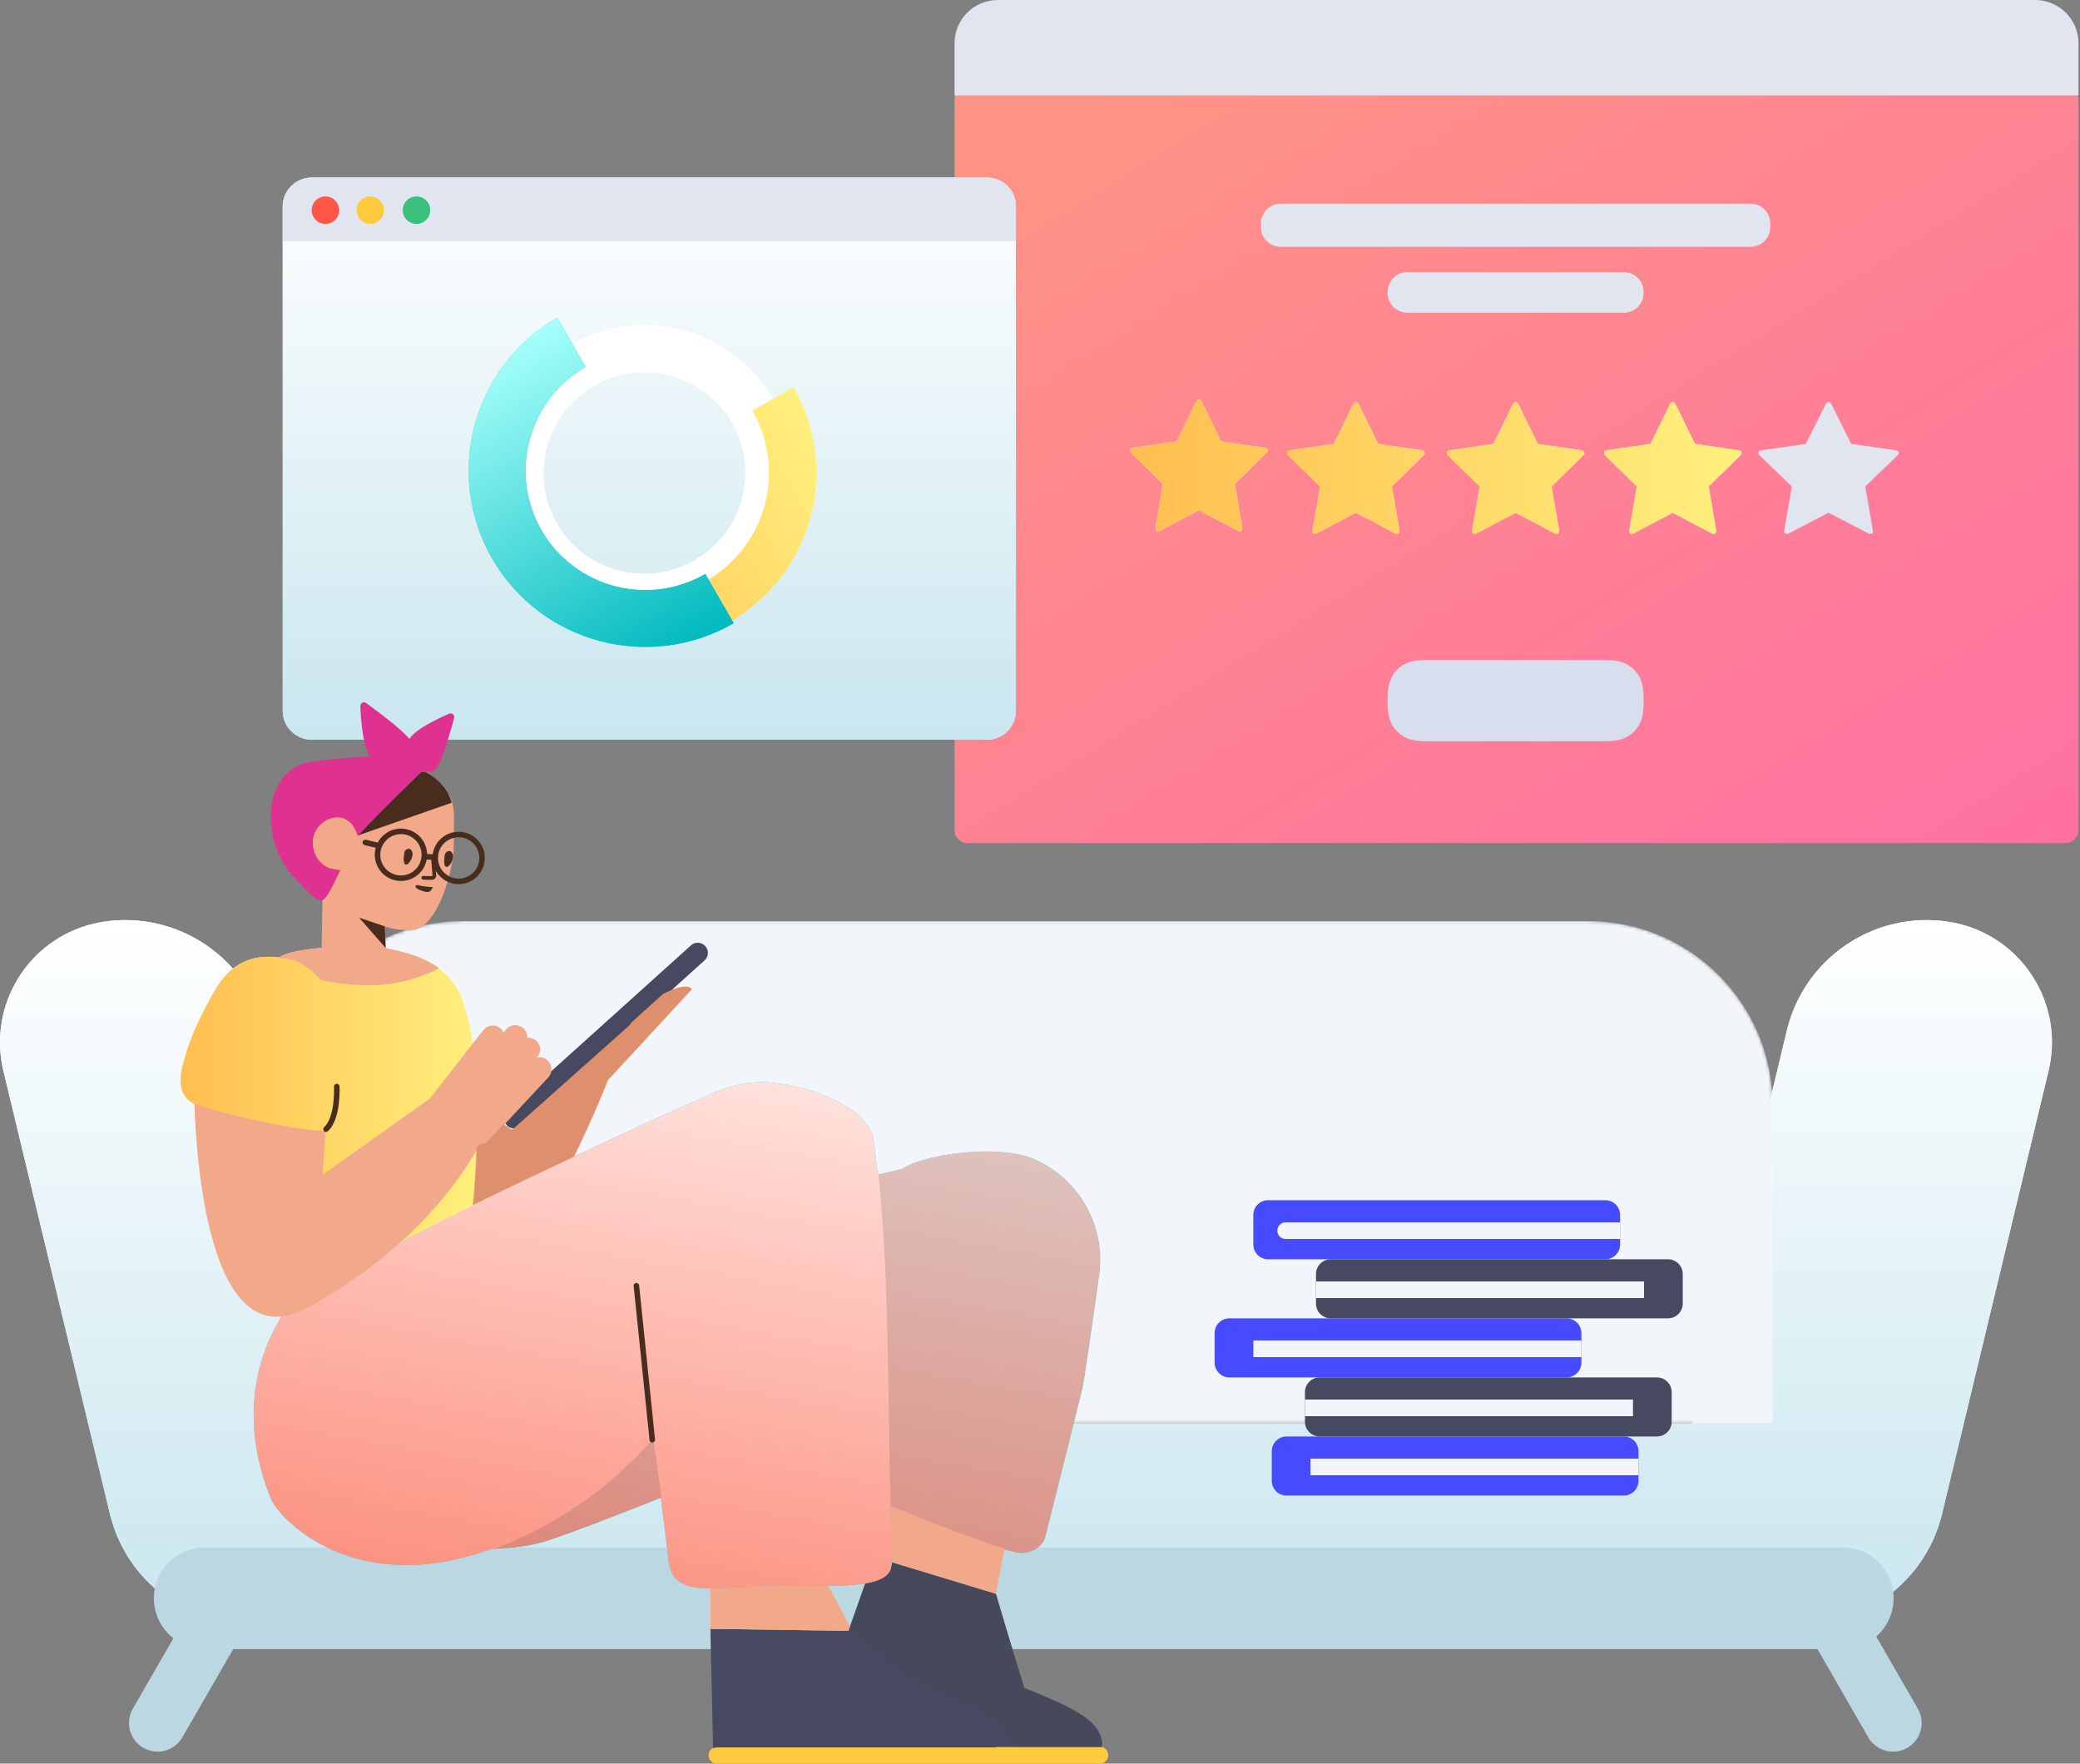
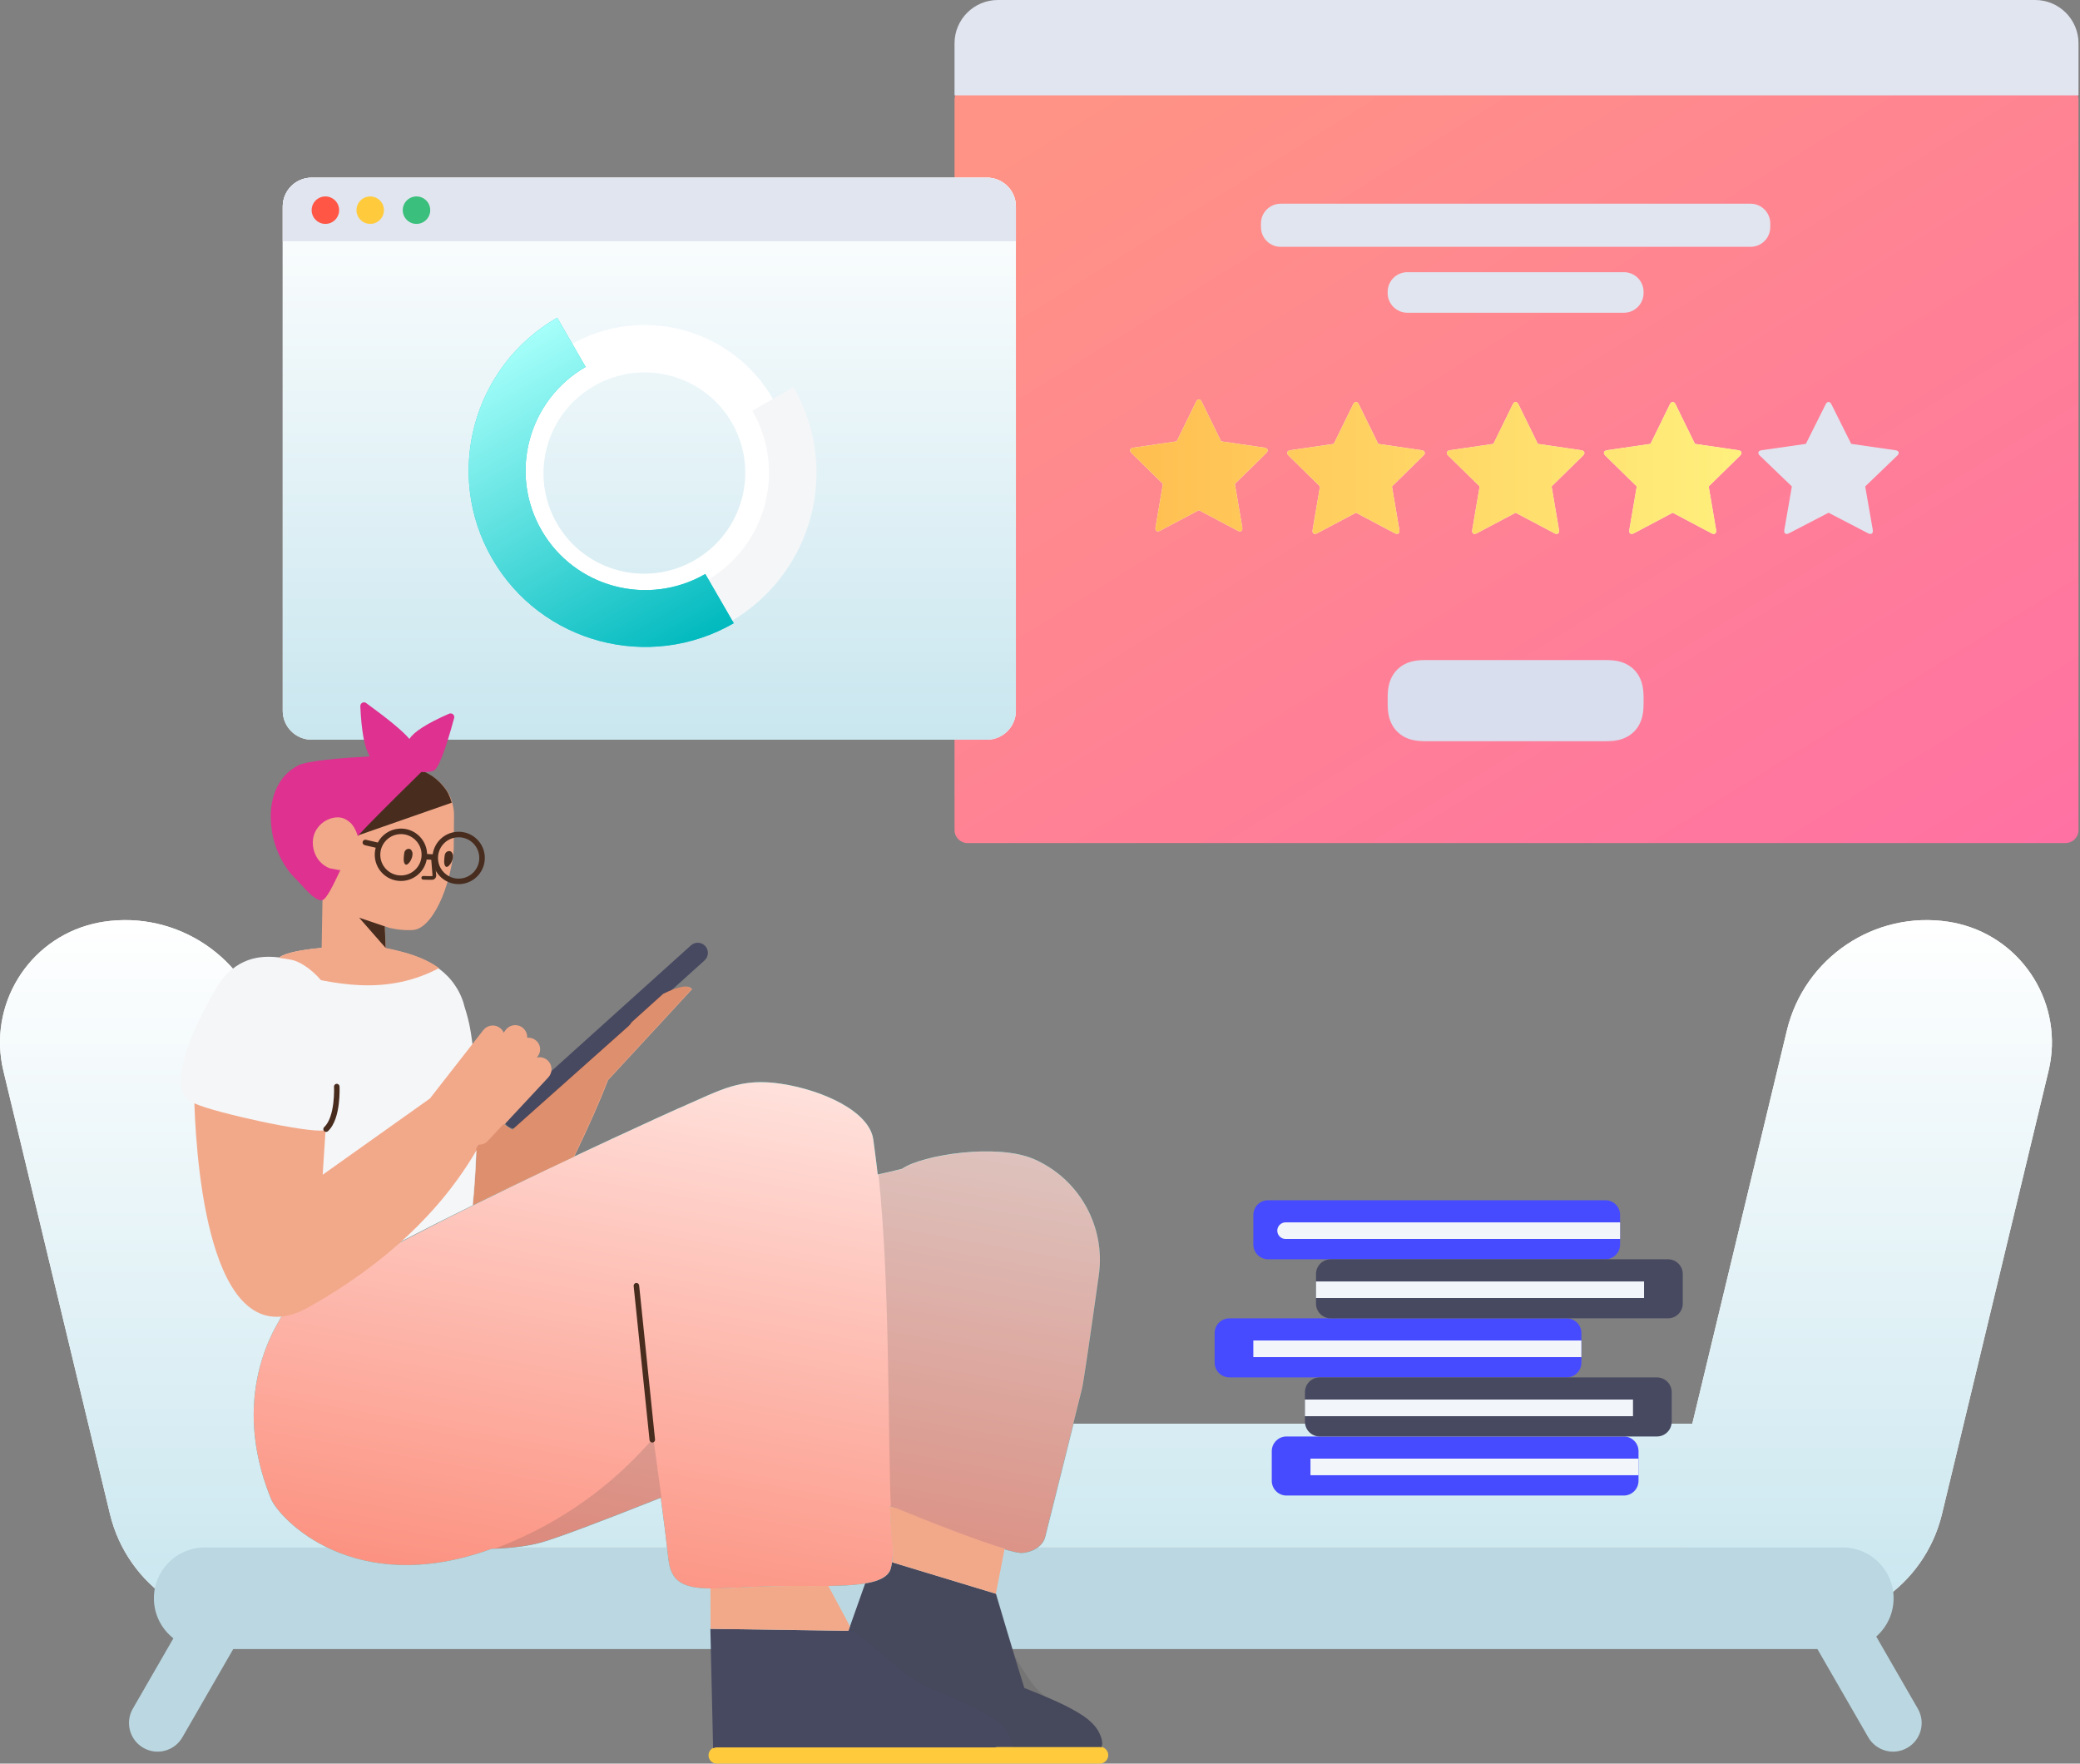
<svg xmlns="http://www.w3.org/2000/svg" width="644" height="546" viewBox="0 0 644 546" fill="none">
  <rect x="0" y="0" width="644" height="546" fill="#808080" stroke="none" />
  <g clip-path="url(#clip0)">
    <path d="M299.561 26.838H639.514C641.736 26.838 643.538 28.64 643.538 30.864V256.974C643.538 259.198 641.736 261 639.514 261H299.561C297.339 261 295.538 259.198 295.538 256.974V30.864C295.538 28.64 297.339 26.838 299.561 26.838Z" fill="url(#paint0_linear)" />
    <g style="mix-blend-mode:multiply">
      <path d="M435.737 84.261H502.781C506.148 84.261 508.877 86.992 508.877 90.361V90.72C508.877 94.089 506.148 96.82 502.781 96.82H435.737C432.371 96.82 429.641 94.089 429.641 90.72V90.361C429.641 86.992 432.371 84.261 435.737 84.261ZM396.512 63.069H542.007C545.373 63.069 548.102 65.8 548.102 69.169V70.313C548.102 73.681 545.373 76.412 542.007 76.412H396.512C393.145 76.412 390.416 73.681 390.416 70.313V69.169C390.416 65.8 393.145 63.069 396.512 63.069Z" fill="#E1E5F0" />
    </g>
    <path d="M371.195 157.953L359.208 164.295C358.226 164.815 357.58 164.352 357.768 163.251L360.059 149.81L350.355 140.29C349.563 139.514 349.816 138.753 350.918 138.592L364.312 136.633L370.31 124.404C370.799 123.406 371.59 123.403 372.081 124.404L378.078 136.633L391.473 138.592C392.575 138.754 392.822 139.519 392.036 140.29L382.332 149.81L384.623 163.251C384.81 164.348 384.162 164.813 383.183 164.295L371.195 157.953ZM419.835 158.738L407.848 165.08C406.865 165.6 406.22 165.136 406.407 164.036L408.698 150.594L398.994 141.075C398.203 140.299 398.455 139.538 399.558 139.377L412.952 137.418L418.949 125.189C419.438 124.191 420.23 124.188 420.721 125.189L426.718 137.418L440.112 139.377C441.215 139.538 441.462 140.304 440.676 141.075L430.972 150.594L433.263 164.036C433.449 165.132 432.801 165.598 431.822 165.08L419.835 158.738ZM469.259 158.738L457.272 165.08C456.289 165.6 455.644 165.136 455.831 164.036L458.122 150.594L448.418 141.075C447.627 140.299 447.879 139.538 448.982 139.377L462.376 137.418L468.373 125.189C468.862 124.191 469.654 124.188 470.145 125.189L476.142 137.418L489.536 139.377C490.639 139.538 490.886 140.304 490.1 141.075L480.396 150.594L482.687 164.036C482.873 165.132 482.225 165.598 481.246 165.08L469.259 158.738ZM517.899 158.738L505.911 165.08C504.929 165.6 504.283 165.136 504.471 164.036L506.762 150.594L497.058 141.075C496.266 140.299 496.519 139.538 497.621 139.377L511.016 137.418L517.013 125.189C517.502 124.191 518.293 124.188 518.784 125.189L524.782 137.418L538.176 139.377C539.279 139.538 539.525 140.304 538.739 141.075L529.035 150.594L531.326 164.036C531.513 165.132 530.865 165.598 529.886 165.08L517.899 158.738Z" fill="#F5F6F8" />
    <path d="M371.195 157.953L359.208 164.295C358.226 164.815 357.58 164.352 357.768 163.251L360.059 149.81L350.355 140.29C349.563 139.514 349.816 138.753 350.918 138.592L364.312 136.633L370.31 124.404C370.799 123.406 371.59 123.403 372.081 124.404L378.078 136.633L391.473 138.592C392.575 138.754 392.822 139.519 392.036 140.29L382.332 149.81L384.623 163.251C384.81 164.348 384.162 164.813 383.183 164.295L371.195 157.953ZM419.835 158.738L407.848 165.08C406.865 165.6 406.22 165.136 406.407 164.036L408.698 150.594L398.994 141.075C398.203 140.299 398.455 139.538 399.558 139.377L412.952 137.418L418.949 125.189C419.438 124.191 420.23 124.188 420.721 125.189L426.718 137.418L440.112 139.377C441.215 139.538 441.462 140.304 440.676 141.075L430.972 150.594L433.263 164.036C433.449 165.132 432.801 165.598 431.822 165.08L419.835 158.738ZM469.259 158.738L457.272 165.08C456.289 165.6 455.644 165.136 455.831 164.036L458.122 150.594L448.418 141.075C447.627 140.299 447.879 139.538 448.982 139.377L462.376 137.418L468.373 125.189C468.862 124.191 469.654 124.188 470.145 125.189L476.142 137.418L489.536 139.377C490.639 139.538 490.886 140.304 490.1 141.075L480.396 150.594L482.687 164.036C482.873 165.132 482.225 165.598 481.246 165.08L469.259 158.738ZM517.899 158.738L505.911 165.08C504.929 165.6 504.283 165.136 504.471 164.036L506.762 150.594L497.058 141.075C496.266 140.299 496.519 139.538 497.621 139.377L511.016 137.418L517.013 125.189C517.502 124.191 518.293 124.188 518.784 125.189L524.782 137.418L538.176 139.377C539.279 139.538 539.525 140.304 538.739 141.075L529.035 150.594L531.326 164.036C531.513 165.132 530.865 165.598 529.886 165.08L517.899 158.738Z" fill="url(#paint1_linear)" />
    <path d="M566.146 158.738L553.895 165.095C552.909 165.607 552.264 165.136 552.455 164.036L554.791 150.594L544.885 141.064C544.085 140.294 544.324 139.542 545.423 139.384L559.128 137.418L565.246 125.182C565.743 124.188 566.548 124.188 567.045 125.182L573.164 137.418L586.869 139.384C587.967 139.541 588.205 140.296 587.407 141.064L577.501 150.594L579.837 164.036C580.027 165.132 579.387 165.609 578.397 165.095L566.146 158.738Z" fill="#E1E5F0" style="mix-blend-mode:multiply" />
    <g style="mix-blend-mode:multiply">
      <path d="M441.28 204.349H497.239C500.216 204.349 502.093 204.816 503.732 205.693C505.371 206.57 506.657 207.857 507.534 209.498C508.41 211.138 508.877 213.016 508.877 215.994V217.82C508.877 220.798 508.41 222.676 507.534 224.317C506.657 225.957 505.371 227.244 503.732 228.121C502.093 228.998 500.216 229.465 497.239 229.465H441.28C438.303 229.465 436.426 228.998 434.787 228.121C433.148 227.244 431.862 225.957 430.985 224.317C430.108 222.676 429.642 220.798 429.642 217.82V215.994C429.642 213.016 430.108 211.138 430.985 209.498C431.862 207.857 433.148 206.57 434.787 205.693C436.426 204.816 438.303 204.349 441.28 204.349Z" fill="#D8DEED" />
    </g>
    <path d="M295.538 13.422C295.538 6.009 301.541 0 308.953 0H630.122C637.531 0 643.538 6.01 643.538 13.422V29.522H295.538V13.422Z" fill="#E1E5F0" />
  </g>
  <g clip-path="url(#clip1)">
    <path d="M305.583 55H96.492C91.547 55 87.538 59.005 87.538 63.946V220.054C87.538 224.995 91.547 229 96.492 229H305.583C310.528 229 314.538 224.995 314.538 220.054V63.946C314.538 59.005 310.528 55 305.583 55Z" fill="white" />
    <path d="M305.583 55H96.492C91.547 55 87.538 59.005 87.538 63.946V220.054C87.538 224.995 91.547 229 96.492 229H305.583C310.528 229 314.538 224.995 314.538 220.054V63.946C314.538 59.005 310.528 55 305.583 55Z" fill="url(#paint2_linear)" />
    <path d="M222.44 186.128C244.423 173.45 251.977 145.41 239.312 123.497C226.647 101.585 198.56 94.099 176.577 106.777C154.594 119.455 147.041 147.496 159.706 169.408C172.371 191.32 200.458 198.806 222.44 186.128ZM215.091 173.412C200.135 182.037 181.041 176.948 172.439 162.064C163.836 147.18 168.971 128.118 183.927 119.493C198.882 110.868 217.976 115.957 226.579 130.841C235.181 145.725 230.047 164.787 215.091 173.412Z" fill="white" />
    <path d="M172.902 100.419C147.406 115.123 138.643 147.653 153.339 173.08C168.035 198.506 200.619 207.19 226.115 192.486C251.611 177.782 260.374 145.252 245.678 119.826L232.945 127.169C243.579 145.567 237.235 169.119 218.765 179.77C200.296 190.422 176.706 184.134 166.072 165.736C155.438 147.338 161.782 123.787 180.252 113.135L172.902 100.419Z" fill="#F5F6F8" />
-     <path d="M172.902 100.419C147.406 115.123 138.643 147.653 153.339 173.08C168.035 198.506 200.619 207.19 226.115 192.486C251.611 177.782 260.374 145.252 245.678 119.826L232.945 127.169C243.579 145.567 237.235 169.119 218.765 179.77C200.296 190.422 176.706 184.134 166.072 165.736C155.438 147.338 161.782 123.787 180.252 113.135L172.902 100.419Z" fill="url(#paint3_linear)" />
    <path d="M172.517 98.355C146.326 113.46 137.324 146.879 152.421 173C167.519 199.122 200.993 208.044 227.184 192.939L218.376 177.701C200.606 187.95 177.909 181.9 167.68 164.201C157.45 146.501 163.553 123.842 181.324 113.593L172.517 98.355Z" fill="#2ECDCF" />
    <path d="M172.517 98.355C146.326 113.46 137.324 146.879 152.421 173C167.519 199.122 200.993 208.044 227.184 192.939L218.376 177.701C200.606 187.95 177.909 181.9 167.68 164.201C157.45 146.501 163.553 123.842 181.324 113.593L172.517 98.355Z" fill="url(#paint4_linear)" />
    <path d="M87.538 63.948C87.538 59.006 91.55 55 96.489 55H305.587C310.53 55 314.538 59.007 314.538 63.948V74.681H87.538V63.948Z" fill="#E1E5F0" />
    <path d="M100.746 69.314C103.095 69.314 104.999 67.411 104.999 65.064C104.999 62.717 103.095 60.815 100.746 60.815C98.397 60.815 96.492 62.717 96.492 65.064C96.492 67.411 98.397 69.314 100.746 69.314Z" fill="#FF5645" />
    <path d="M114.626 69.314C116.975 69.314 118.879 67.411 118.879 65.064C118.879 62.717 116.975 60.815 114.626 60.815C112.276 60.815 110.372 62.717 110.372 65.064C110.372 67.411 112.276 69.314 114.626 69.314Z" fill="#FFCB3D" />
    <path d="M128.953 69.314C131.302 69.314 133.206 67.411 133.206 65.064C133.206 62.717 131.302 60.815 128.953 60.815C126.604 60.815 124.699 62.717 124.699 65.064C124.699 67.411 126.604 69.314 128.953 69.314Z" fill="#3ABF7C" />
  </g>
  <path d="M111.343 440.747H523.972L553.246 319.019C558.67 296.464 580.453 281.837 603.348 285.376C604.382 285.536 605.409 285.739 606.425 285.984C626.674 290.867 639.135 311.265 634.258 331.542L601.283 468.663C595.859 491.219 574.076 505.846 551.18 502.307C550.147 502.147 549.12 501.944 548.104 501.699C535.782 498.727 526.345 490.011 521.942 479.073H113.373C108.971 490.011 99.533 498.727 87.212 501.699C86.195 501.944 85.168 502.147 84.135 502.307C61.239 505.846 39.456 491.219 34.032 468.663L1.057 331.542C-3.82 311.265 8.642 290.867 28.89 285.984C29.907 285.739 30.933 285.536 31.967 285.376C54.862 281.837 76.645 296.464 82.07 319.019L111.343 440.747Z" fill="white" />
  <path d="M111.343 440.747H523.972L553.246 319.019C558.67 296.464 580.453 281.837 603.348 285.376C604.382 285.536 605.409 285.739 606.425 285.984C626.674 290.867 639.135 311.265 634.258 331.542L601.283 468.663C595.859 491.219 574.076 505.846 551.18 502.307C550.147 502.147 549.12 501.944 548.104 501.699C535.782 498.727 526.345 490.011 521.942 479.073H113.373C108.971 490.011 99.533 498.727 87.212 501.699C86.195 501.944 85.168 502.147 84.135 502.307C61.239 505.846 39.456 491.219 34.032 468.663L1.057 331.542C-3.82 311.265 8.642 290.867 28.89 285.984C29.907 285.739 30.933 285.536 31.967 285.376C54.862 281.837 76.645 296.464 82.07 319.019L111.343 440.747Z" fill="url(#paint5_linear)" />
  <mask id="mask0" mask-type="alpha" maskUnits="userSpaceOnUse" x="86" y="285" width="463" height="156">
    <path d="M143.324 285.157H491.751C523.298 285.157 548.871 310.767 548.871 342.359V440.747H86.205V342.359C86.205 310.767 111.778 285.157 143.324 285.157Z" fill="white" />
  </mask>
  <g mask="url(#mask0)">
-     <path d="M143.324 285.157H491.751C523.298 285.157 548.871 310.767 548.871 342.359V440.747H86.205V342.359C86.205 310.767 111.778 285.157 143.324 285.157Z" fill="#F2F6FB" />
-   </g>
+     </g>
  <path d="M72.21 510.534L56.461 537.853C54.016 542.093 48.601 543.546 44.367 541.098C40.132 538.65 38.681 533.227 41.126 528.986L53.687 507.199C50.012 504.32 47.651 499.838 47.651 494.804C47.651 486.116 54.684 479.073 63.359 479.073H570.577C579.253 479.073 586.285 486.116 586.285 494.804C586.285 499.529 584.205 503.768 580.911 506.652L593.787 528.986C596.232 533.227 594.781 538.65 590.546 541.098C586.312 543.546 580.897 542.093 578.452 537.853L562.703 510.534H72.21Z" fill="#BBD8E2" />
  <path d="M398.323 444.714H502.747C505.268 444.714 507.312 446.761 507.312 449.286V458.429C507.312 460.953 505.268 463 502.747 463H398.323C395.802 463 393.758 460.953 393.758 458.429V449.286C393.758 446.761 395.802 444.714 398.323 444.714ZM392.617 371.571H497.041C499.562 371.571 501.606 373.618 501.606 376.143V385.286C501.606 387.81 499.562 389.857 497.041 389.857H392.617C390.096 389.857 388.052 387.81 388.052 385.286V376.143C388.052 373.618 390.096 371.571 392.617 371.571ZM380.634 408.143H485.058C487.579 408.143 489.623 410.19 489.623 412.714V421.857C489.623 424.382 487.579 426.429 485.058 426.429H380.634C378.113 426.429 376.069 424.382 376.069 421.857V412.714C376.069 410.19 378.113 408.143 380.634 408.143Z" fill="#474BFF" />
  <path d="M408.594 426.429H513.018C515.539 426.429 517.583 428.475 517.583 431V440.143C517.583 442.668 515.539 444.714 513.018 444.714H408.594C406.073 444.714 404.029 442.668 404.029 440.143V431C404.029 428.475 406.073 426.429 408.594 426.429ZM412.018 389.857H516.442C518.963 389.857 521.007 391.904 521.007 394.429V403.571C521.007 406.096 518.963 408.143 516.442 408.143H412.018C409.497 408.143 407.453 406.096 407.453 403.571V394.429C407.453 391.904 409.497 389.857 412.018 389.857Z" fill="#474961" />
  <path d="M398.038 378.429H501.605V383.571H398.038C396.619 383.571 395.47 382.42 395.47 381C395.47 379.58 396.619 378.429 398.038 378.429ZM407.453 396.714H509.024V401.857H407.453V396.714ZM388.052 415H489.622V420.143H388.052V415ZM404.029 433.286H505.6V438.429H404.029V433.286ZM405.741 451.571H507.312V456.714H405.741V451.571Z" fill="#F2F6FB" />
  <path d="M308.069 540.858C308.309 540.784 308.562 540.744 308.823 540.744H340.506C341.933 540.744 343.132 541.944 343.132 543.372C343.132 544.8 341.933 546 340.506 546H313.28H221.941C220.522 546 219.372 544.849 219.372 543.429C219.372 542.009 220.522 540.858 221.941 540.858H308.069Z" fill="#FFCB3D" />
  <path d="M313.251 540.858H308.822C308.562 540.858 308.309 540.898 308.069 540.973H221.941C221.526 540.973 221.135 541.071 220.788 541.246L219.943 504.266L262.678 504.875L270.777 482.017L308.339 493.41C310.214 499.79 312.147 506.171 314.079 512.608C315.102 515.969 316.125 519.273 317.148 522.577C320.331 523.83 323.06 524.97 324.992 525.824C328.687 527.419 331.813 528.9 335.223 531.122C335.223 531.122 338.178 532.945 339.827 535.565C340.338 536.42 340.793 537.388 341.077 538.414C341.191 538.869 341.191 539.325 341.248 539.724C341.23 540.098 341.146 540.516 341.038 540.915C340.865 540.878 340.687 540.858 340.506 540.858H313.261C313.286 540.777 313.298 540.694 313.296 540.61C313.295 540.694 313.28 540.777 313.251 540.858Z" fill="#474961" />
-   <path opacity="0.177" d="M313.351 540.858C313.391 540.729 313.397 540.596 313.37 540.459C313.313 540.002 313.313 539.545 313.198 539.145C312.513 536.402 310.344 534.117 309.088 532.918C306.519 531.261 303.95 529.776 301.153 528.462C291.049 523.434 288.137 523.492 281.515 518.979C278.775 517.093 276.263 514.98 273.923 512.58L264.101 504.925L262.758 504.906L270.867 482.017L308.429 493.41C310.304 499.79 312.237 506.171 314.169 512.608C315.192 515.969 316.216 519.273 317.239 522.577C320.422 523.83 323.15 524.97 325.082 525.824C328.777 527.419 331.903 528.9 335.313 531.122C335.313 531.122 338.269 532.945 339.917 535.565C340.428 536.42 340.883 537.388 341.167 538.414C341.281 538.869 341.281 539.325 341.338 539.724C341.32 540.104 341.233 540.53 341.123 540.935C340.924 540.885 340.717 540.858 340.505 540.858H313.351Z" fill="#444444" />
+   <path opacity="0.177" d="M313.351 540.858C313.391 540.729 313.397 540.596 313.37 540.459C313.313 540.002 313.313 539.545 313.198 539.145C312.513 536.402 310.344 534.117 309.088 532.918C306.519 531.261 303.95 529.776 301.153 528.462C291.049 523.434 288.137 523.492 281.515 518.979C278.775 517.093 276.263 514.98 273.923 512.58L264.101 504.925L262.758 504.906L270.867 482.017L308.429 493.41C310.304 499.79 312.237 506.171 314.169 512.608C320.422 523.83 323.15 524.97 325.082 525.824C328.777 527.419 331.903 528.9 335.313 531.122C335.313 531.122 338.269 532.945 339.917 535.565C340.428 536.42 340.883 537.388 341.167 538.414C341.281 538.869 341.281 539.325 341.338 539.724C341.32 540.104 341.233 540.53 341.123 540.935C340.924 540.885 340.717 540.858 340.505 540.858H313.351Z" fill="#444444" />
  <path d="M275.591 466.363C275.794 471.238 276.07 475.291 276.465 478.267C276.531 479.011 276.493 484.486 275.471 486.43C272.296 492.382 254.696 490.632 239.02 491.069C223.345 491.506 214.703 493.039 210.038 489.428C207.482 487.46 207.103 483.926 206.95 482.693C206.251 476.413 205.437 470.051 204.578 463.656C185.04 471.413 172.752 476.015 167.714 477.459C162.729 478.888 157.206 479.273 152.183 479.507C109.376 495.067 86.329 469.962 83.902 463.999C74.629 441.222 78.648 421.977 86.518 408.677C90.927 397.182 204.573 345.465 211.095 342.677C198.817 348.023 217.616 339.889 211.095 342.677C223.372 337.331 229.304 333.585 242.033 335.544C254.758 337.503 269.108 344.032 270.378 352.711C270.378 352.711 271.356 359.822 271.758 363.613C274.416 363.051 276.937 362.459 279.321 361.838C279.329 361.833 279.336 361.827 279.344 361.822C285.618 357.493 308.801 353.919 320.13 358.845C334.135 364.935 342.361 379.626 340.237 394.758C337.206 416.364 335.472 428.076 335.035 429.895C334.383 432.682 326.462 464.206 323.57 475.776C322.935 478.402 320.152 480.394 316.582 480.753C312.649 481.173 288.641 471.779 275.591 466.363Z" fill="#2ECDCF" />
  <path d="M275.591 466.363C275.794 471.238 276.07 475.291 276.465 478.267C276.531 479.011 276.493 484.486 275.471 486.43C272.296 492.382 254.696 490.632 239.02 491.069C223.345 491.506 214.703 493.039 210.038 489.428C207.482 487.46 207.103 483.926 206.95 482.693C206.251 476.413 205.437 470.051 204.578 463.656C185.04 471.413 172.752 476.015 167.714 477.459C162.729 478.888 157.206 479.273 152.183 479.507C109.376 495.067 86.329 469.962 83.902 463.999C74.629 441.222 78.648 421.977 86.518 408.677C90.927 397.182 204.573 345.465 211.095 342.677C198.817 348.023 217.616 339.889 211.095 342.677C223.372 337.331 229.304 333.585 242.033 335.544C254.758 337.503 269.108 344.032 270.378 352.711C270.378 352.711 271.356 359.822 271.758 363.613C274.416 363.051 276.937 362.459 279.321 361.838C279.329 361.833 279.336 361.827 279.344 361.822C285.618 357.493 308.801 353.919 320.13 358.845C334.135 364.935 342.361 379.626 340.237 394.758C337.206 416.364 335.472 428.076 335.035 429.895C334.383 432.682 326.462 464.206 323.57 475.776C322.935 478.402 320.152 480.394 316.582 480.753C312.649 481.173 288.641 471.779 275.591 466.363Z" fill="url(#paint6_linear)" />
  <path opacity="0.177" d="M275.809 466.452C274.852 441.659 275.542 396.949 271.995 363.641C274.614 363.086 277.098 362.502 279.449 361.889C279.457 361.884 279.465 361.878 279.473 361.873C285.747 357.544 308.929 353.97 320.258 358.896C334.263 364.986 342.489 379.677 340.366 394.809V394.809C337.334 416.415 335.6 428.127 335.163 429.946C334.511 432.734 326.59 464.257 323.699 475.827C323.064 478.453 320.28 480.445 316.71 480.804C312.786 481.223 288.88 471.873 275.809 466.452V466.452ZM204.81 463.666C185.211 471.448 172.889 476.063 167.843 477.51C163.088 478.873 157.843 479.286 153.01 479.525C153.834 479.219 154.666 478.899 155.505 478.563C173.752 471.257 189.345 460.155 202.283 445.256V445.256C203.125 451.394 203.987 457.544 204.81 463.666Z" fill="#444444" />
  <path d="M146.57 373.042C115.425 388.351 96.108 399.355 88.62 406.054L86.361 407.178C74.966 392.012 70.357 371.477 72.533 345.571C67.09 344.238 62.422 342.874 60.29 341.875C56.025 339.876 54.87 335.504 56.826 328.757C58.464 322.275 61.778 314.758 66.768 306.207C72.699 296.044 81.066 295.748 86.467 296.426C91.183 292.912 114.174 292.512 118.487 293.387C125.273 294.814 135.336 296.814 140.85 305.005C142.62 307.558 143.443 310.04 143.872 311.814C143.872 311.814 144.695 314.296 145.28 317C146.624 323.184 149.289 344.826 146.57 373.042Z" fill="#F5F6F8" />
-   <path d="M146.57 373.042C115.425 388.351 96.108 399.355 88.62 406.054L86.361 407.178C74.966 392.012 70.357 371.477 72.533 345.571C67.09 344.238 62.422 342.874 60.29 341.875C56.025 339.876 54.87 335.504 56.826 328.757C58.464 322.275 61.778 314.758 66.768 306.207C72.699 296.044 81.066 295.748 86.467 296.426C91.183 292.912 114.174 292.512 118.487 293.387C125.273 294.814 135.336 296.814 140.85 305.005C142.62 307.558 143.443 310.04 143.872 311.814C143.872 311.814 144.695 314.296 145.28 317C146.624 323.184 149.289 344.826 146.57 373.042Z" fill="url(#paint7_linear)" />
  <path d="M213.934 292.668L157.086 343.891C155.798 345.052 155.694 347.039 156.854 348.328C158.014 349.618 159.999 349.722 161.288 348.561L218.136 297.338C219.424 296.177 219.528 294.19 218.368 292.901C217.208 291.611 215.223 291.507 213.934 292.668Z" fill="#474961" />
  <path d="M100.37 272.519C98.662 270.307 97.133 268.226 96.32 266.514C95.116 264.021 95.743 256.753 98.021 253.854C100.298 250.955 118.353 237.544 118.581 237.528C120.505 237.222 131.346 235.948 137.493 243.649C138.053 244.297 138.56 245.006 139.023 245.89C140.024 247.939 140.582 250.191 140.571 252.482L140.482 262.682C140.44 263.716 140.341 264.754 140.181 265.738C139.031 273.034 136.765 279.092 134.176 282.995C132.264 285.935 130.098 287.69 128.109 287.887C127.543 287.983 124.464 288.142 120.801 287.31C120.562 287.248 120.625 287.299 119.134 286.771L119.439 293.492C124.381 294.527 130.78 295.954 135.928 299.709C128.579 303.622 120.441 305.382 111.513 304.991C107.672 304.823 103.623 304.307 99.365 303.445C96.205 299.701 92.354 297.497 90.205 297.141C89.225 296.979 87.897 296.71 86.341 296.531C86.368 296.508 86.395 296.485 86.423 296.462C88.301 294.914 93.699 293.953 99.591 293.43L99.958 272.39L100.37 272.519ZM148.523 354.392C148.655 354.392 148.787 354.384 148.919 354.369C148.792 354.375 148.664 354.374 148.537 354.367C148.532 354.376 148.527 354.384 148.523 354.392ZM156.159 348.148L158.581 349.761L160.829 347.758C160.903 347.703 160.975 347.643 161.045 347.58L162.39 346.369L194.507 317.77C194.953 317.372 195.323 316.92 195.615 316.432L205.327 307.68C209.725 305.504 213.137 304.646 214.276 306.248C214.276 306.248 197.25 324.725 188.258 334.423C185.905 340.594 182.418 348.487 177.796 358.1C166.284 363.486 155.844 368.482 146.476 373.088C147.079 367.067 147.434 361.341 147.605 355.996C136.421 375.169 119.133 391.371 95.741 404.602C65.826 421.522 60.95 363.834 60.174 341.562C60.284 341.617 60.396 341.67 60.511 341.721C66.645 344.47 95.095 350.804 100.367 349.948C100.518 349.929 100.664 349.894 100.805 349.842L99.909 363.682L133.1 340.09C133.106 340.081 133.113 340.073 133.12 340.064L149.639 318.906C150.9 317.29 153.232 317.003 154.847 318.266C155.353 318.661 155.729 319.162 155.967 319.713L156.445 319.004C157.591 317.304 159.897 316.855 161.596 318.002C162.716 318.758 163.293 320.019 163.227 321.278C164.118 321.192 165.042 321.427 165.813 322.009L165.824 322.016C167.39 323.198 167.703 325.426 166.522 326.993C166.491 327.035 166.459 327.075 166.426 327.116L166.183 327.41C167.35 327.133 168.631 327.427 169.574 328.307C171.073 329.706 171.155 332.055 169.757 333.555L156.159 348.148ZM277.578 466.945C287.599 471.067 302.613 476.947 311.054 479.444L308.339 493.41L276.245 483.675C276.494 481.976 276.484 480.256 276.443 479.791C276.082 477.079 275.827 473.45 275.639 469.101C275.609 468.246 275.575 467.353 275.538 466.424L277.578 466.945ZM219.957 491.743C224.666 491.813 230.85 491.297 239.02 491.07C244.853 490.907 250.952 491.047 256.475 490.98L263.172 503.483L262.679 504.875L219.996 504.267L219.957 491.743Z" fill="#F2A98A" />
  <path opacity="0.2" d="M147.444 355.574C147.672 355.18 147.897 354.784 148.12 354.387C149.181 354.446 150.26 354.05 151.042 353.212L155.846 348.056L158.406 349.761L160.655 347.758C160.729 347.703 160.801 347.643 160.871 347.58L162.215 346.369L194.332 317.77C194.779 317.372 195.149 316.92 195.44 316.432L205.152 307.68C209.551 305.504 212.963 304.646 214.102 306.248C214.102 306.248 197.075 324.725 188.083 334.423C185.731 340.594 182.244 348.487 177.622 358.1C166.11 363.486 155.67 368.482 146.301 373.088C146.92 366.909 147.278 361.039 147.444 355.574Z" fill="#8C2A00" />
  <path d="M119.136 286.79L111.194 284.103L119.405 293.477L119.136 286.79Z" fill="#482D1F" />
  <path d="M128.196 237.795C131.386 238.612 134.738 240.262 137.284 243.452C137.844 244.1 138.351 244.809 138.814 245.693C139.255 246.596 139.611 247.539 139.869 248.507L110.952 258.599L114.66 239.106C120.193 238.299 124.705 237.862 128.196 237.795Z" fill="#482D1F" />
  <path d="M130.434 239.021C120.308 248.944 113.86 255.426 111.09 258.47C110.988 258.617 110.885 258.77 110.782 258.928C110.659 258.41 110.184 256.727 108.878 255.101C108.757 254.995 107.701 253.809 106.176 253.286C103.428 252.447 99.981 253.891 98.216 256.477C96.341 259.128 96.576 262.49 97.837 264.979C99.099 267.468 101.289 268.517 102.053 268.807L105.127 269.394L105.438 269.253C103.178 274.038 101.118 278.344 99.799 278.656C97.402 279.223 93.705 274.099 91.094 271.617C89.436 270.04 85.451 264.879 84.259 257.692C83.904 255.314 82.588 247.25 87.537 240.898C89.264 238.69 91.316 237.535 92.159 237.034C95.027 235.504 106.04 234.629 114.501 234.166C112.889 231.667 111.909 226.489 111.561 218.631C111.55 218.372 111.626 218.118 111.778 217.908C112.149 217.398 112.863 217.285 113.373 217.656C120.383 222.756 124.844 226.461 126.757 228.771C128.161 226.535 132.258 223.929 139.049 220.955C139.287 220.851 139.555 220.831 139.806 220.899C140.414 221.065 140.774 221.693 140.608 222.302C137.792 232.671 135.649 238.119 134.179 238.644C133.372 238.933 132.123 239.059 130.434 239.021Z" fill="#DE3190" />
  <path d="M137.71 264.673C137.833 263.977 138.48 263.416 139.172 263.482C139.631 263.507 139.997 263.825 140.224 264.611C140.534 266.594 138.545 269.253 137.835 268.1C137.328 267.391 137.554 265.714 137.71 264.673ZM125.179 263.982C125.302 263.286 125.95 262.725 126.641 262.792C127.101 262.817 127.466 263.135 127.693 263.921C128.003 265.903 126.014 268.562 125.304 267.409C124.797 266.7 125.023 265.024 125.179 263.982Z" fill="#482D1F" />
  <path d="M133.463 265.412L133.918 271.107C133.919 271.129 133.839 271.222 133.811 271.224C133.5 271.245 133.18 271.247 132.68 271.234C132.583 271.231 132.481 271.228 132.335 271.224C132.15 271.218 132.049 271.215 131.953 271.212C131.621 271.201 131.347 271.195 131.054 271.19C130.739 271.184 130.479 271.436 130.474 271.751C130.469 272.067 130.72 272.327 131.035 272.332C131.322 272.337 131.591 272.344 131.918 272.354C132.014 272.357 132.114 272.36 132.299 272.366C132.447 272.37 132.55 272.373 132.649 272.376C133.183 272.39 133.535 272.388 133.891 272.363C134.547 272.317 135.102 271.679 135.056 271.022L134.601 265.321C134.575 265.007 134.3 264.772 133.986 264.797C133.672 264.823 133.437 265.098 133.463 265.412Z" fill="#482D1F" />
-   <path d="M130.169 275.602C129.758 275.459 128.758 275.071 128.662 274.505C128.654 274.391 128.585 274.224 128.695 274.159C128.959 273.854 129.663 274.091 130.708 274.304C132.562 274.633 134.051 274.643 134.051 274.643C134.051 274.643 133.545 275.595 133.219 275.846C132.583 276.578 130.758 275.847 130.169 275.602Z" fill="#482D1F" />
  <path d="M116.328 262.443L112.919 261.652C112.459 261.546 112.172 261.085 112.278 260.624C112.385 260.163 112.845 259.876 113.306 259.983L116.971 260.833C118.239 258.441 120.674 256.738 123.572 256.535C128.038 256.223 131.912 259.592 132.224 264.062C132.231 264.168 132.237 264.275 132.24 264.381L133.976 264.472C134.498 260.761 137.552 257.79 141.438 257.518C145.904 257.206 149.778 260.576 150.09 265.045C150.402 269.514 147.035 273.391 142.569 273.703C138.105 274.015 134.234 270.65 133.917 266.185L132.113 266.09C131.463 269.649 128.475 272.456 124.703 272.72C120.237 273.032 116.363 269.663 116.051 265.193C115.984 264.24 116.085 263.314 116.328 262.443ZM118.166 262.336C117.841 263.182 117.692 264.11 117.759 265.074C118.005 268.599 121.061 271.257 124.583 271.01C128.106 270.764 130.762 267.706 130.515 264.181C130.269 260.656 127.214 257.998 123.691 258.245C121.273 258.414 119.263 259.908 118.32 261.97C118.317 261.987 118.314 262.005 118.309 262.023C118.282 262.14 118.233 262.245 118.166 262.336ZM135.609 265.57C135.609 265.731 135.614 265.894 135.625 266.057C135.871 269.582 138.927 272.24 142.449 271.993C145.972 271.747 148.628 268.689 148.381 265.164C148.135 261.639 145.08 258.982 141.557 259.228C138.314 259.455 135.806 262.064 135.62 265.228C135.631 265.289 135.635 265.352 135.631 265.417C135.628 265.469 135.621 265.521 135.609 265.57Z" fill="#482D1F" />
  <path d="M202.812 445.653L197.891 397.951C197.843 397.48 197.422 397.138 196.952 397.187C196.481 397.235 196.139 397.656 196.188 398.127L201.109 445.829C201.157 446.299 201.578 446.642 202.048 446.593C202.519 446.544 202.861 446.123 202.812 445.653Z" fill="#482D1F" />
  <path fill-rule="evenodd" clip-rule="evenodd" d="M104.22 335.53C104.693 335.505 105.096 335.868 105.121 336.341L104.266 336.386C105.121 336.341 105.121 336.34 105.121 336.341L105.121 336.344L105.121 336.35L105.123 336.374C105.123 336.394 105.125 336.424 105.126 336.462C105.129 336.537 105.133 336.647 105.136 336.787C105.143 337.066 105.148 337.467 105.142 337.958C105.13 338.939 105.073 340.288 104.893 341.754C104.713 343.217 104.408 344.82 103.892 346.299C103.378 347.771 102.632 349.183 101.534 350.201C101.187 350.522 100.646 350.502 100.324 350.154C100.003 349.807 100.024 349.265 100.371 348.943C101.184 348.189 101.809 347.067 102.275 345.734C102.738 344.408 103.022 342.936 103.193 341.545C103.363 340.158 103.418 338.875 103.43 337.937C103.435 337.469 103.43 337.089 103.424 336.828C103.421 336.697 103.418 336.596 103.415 336.529C103.414 336.495 103.412 336.47 103.412 336.453L103.411 336.436L103.411 336.432C103.411 336.432 103.411 336.431 103.411 336.431M104.22 335.53C103.748 335.555 103.386 335.959 103.411 336.431Z" fill="#482D1F" />
  <defs>
    <linearGradient id="paint0_linear" x1="128.371" y1="159.639" x2="370.943" y2="550.748" gradientUnits="userSpaceOnUse">
      <stop stop-color="#FF9385" />
      <stop offset="1" stop-color="#FF67AC" />
    </linearGradient>
    <linearGradient id="paint1_linear" x1="349.894" y1="165.293" x2="539.198" y2="165.293" gradientUnits="userSpaceOnUse">
      <stop stop-color="#FFBE50" />
      <stop offset="1" stop-color="#FFF07D" />
    </linearGradient>
    <linearGradient id="paint2_linear" x1="314.538" y1="229" x2="314.538" y2="55" gradientUnits="userSpaceOnUse">
      <stop stop-color="#C9E6EF" />
      <stop offset="1" stop-color="white" />
    </linearGradient>
    <linearGradient id="paint3_linear" x1="179.946" y1="219.113" x2="272.234" y2="165.772" gradientUnits="userSpaceOnUse">
      <stop stop-color="#FFBE50" />
      <stop offset="1" stop-color="#FFF07D" />
    </linearGradient>
    <linearGradient id="paint4_linear" x1="227.184" y1="192.939" x2="172.605" y2="98.304" gradientUnits="userSpaceOnUse">
      <stop stop-color="#00B9BE" />
      <stop offset="1" stop-color="#A6FFFA" />
    </linearGradient>
    <linearGradient id="paint5_linear" x1="635.315" y1="502.834" x2="635.315" y2="284.849" gradientUnits="userSpaceOnUse">
      <stop stop-color="#C9E6EF" />
      <stop offset="1" stop-color="white" />
    </linearGradient>
    <linearGradient id="paint6_linear" x1="301.236" y1="515.298" x2="330.968" y2="349.758" gradientUnits="userSpaceOnUse">
      <stop stop-color="#FC9382" />
      <stop offset="1" stop-color="#FFE2DD" />
    </linearGradient>
    <linearGradient id="paint7_linear" x1="55.903" y1="407.178" x2="147.746" y2="407.178" gradientUnits="userSpaceOnUse">
      <stop stop-color="#FFBE50" />
      <stop offset="1" stop-color="#FFF07D" />
    </linearGradient>
    <clipPath id="clip0">
      <rect width="348" height="261" fill="white" transform="translate(295.538)" />
    </clipPath>
    <clipPath id="clip1">
      <rect width="227" height="174" fill="white" transform="translate(87.538 55)" />
    </clipPath>
  </defs>
</svg>